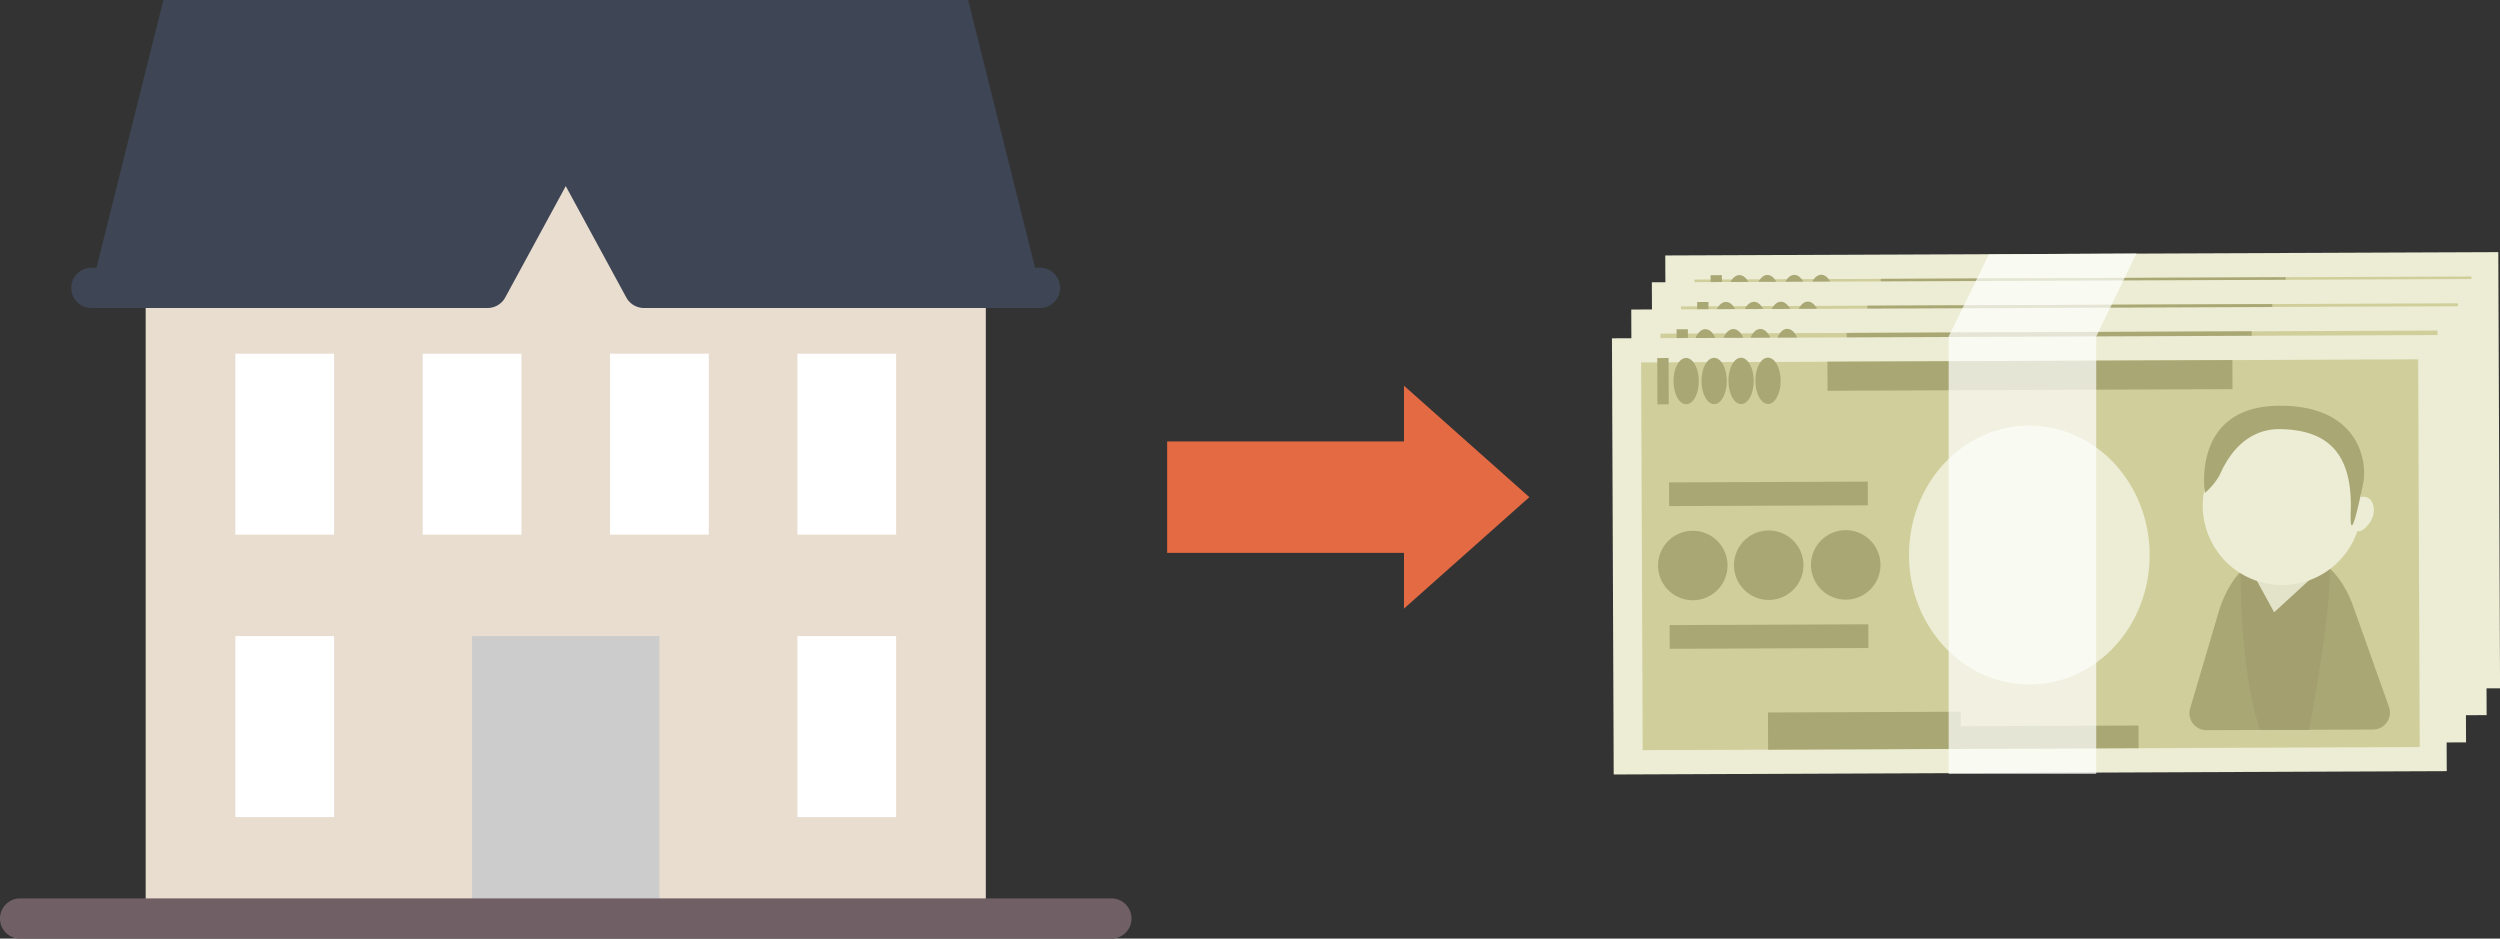
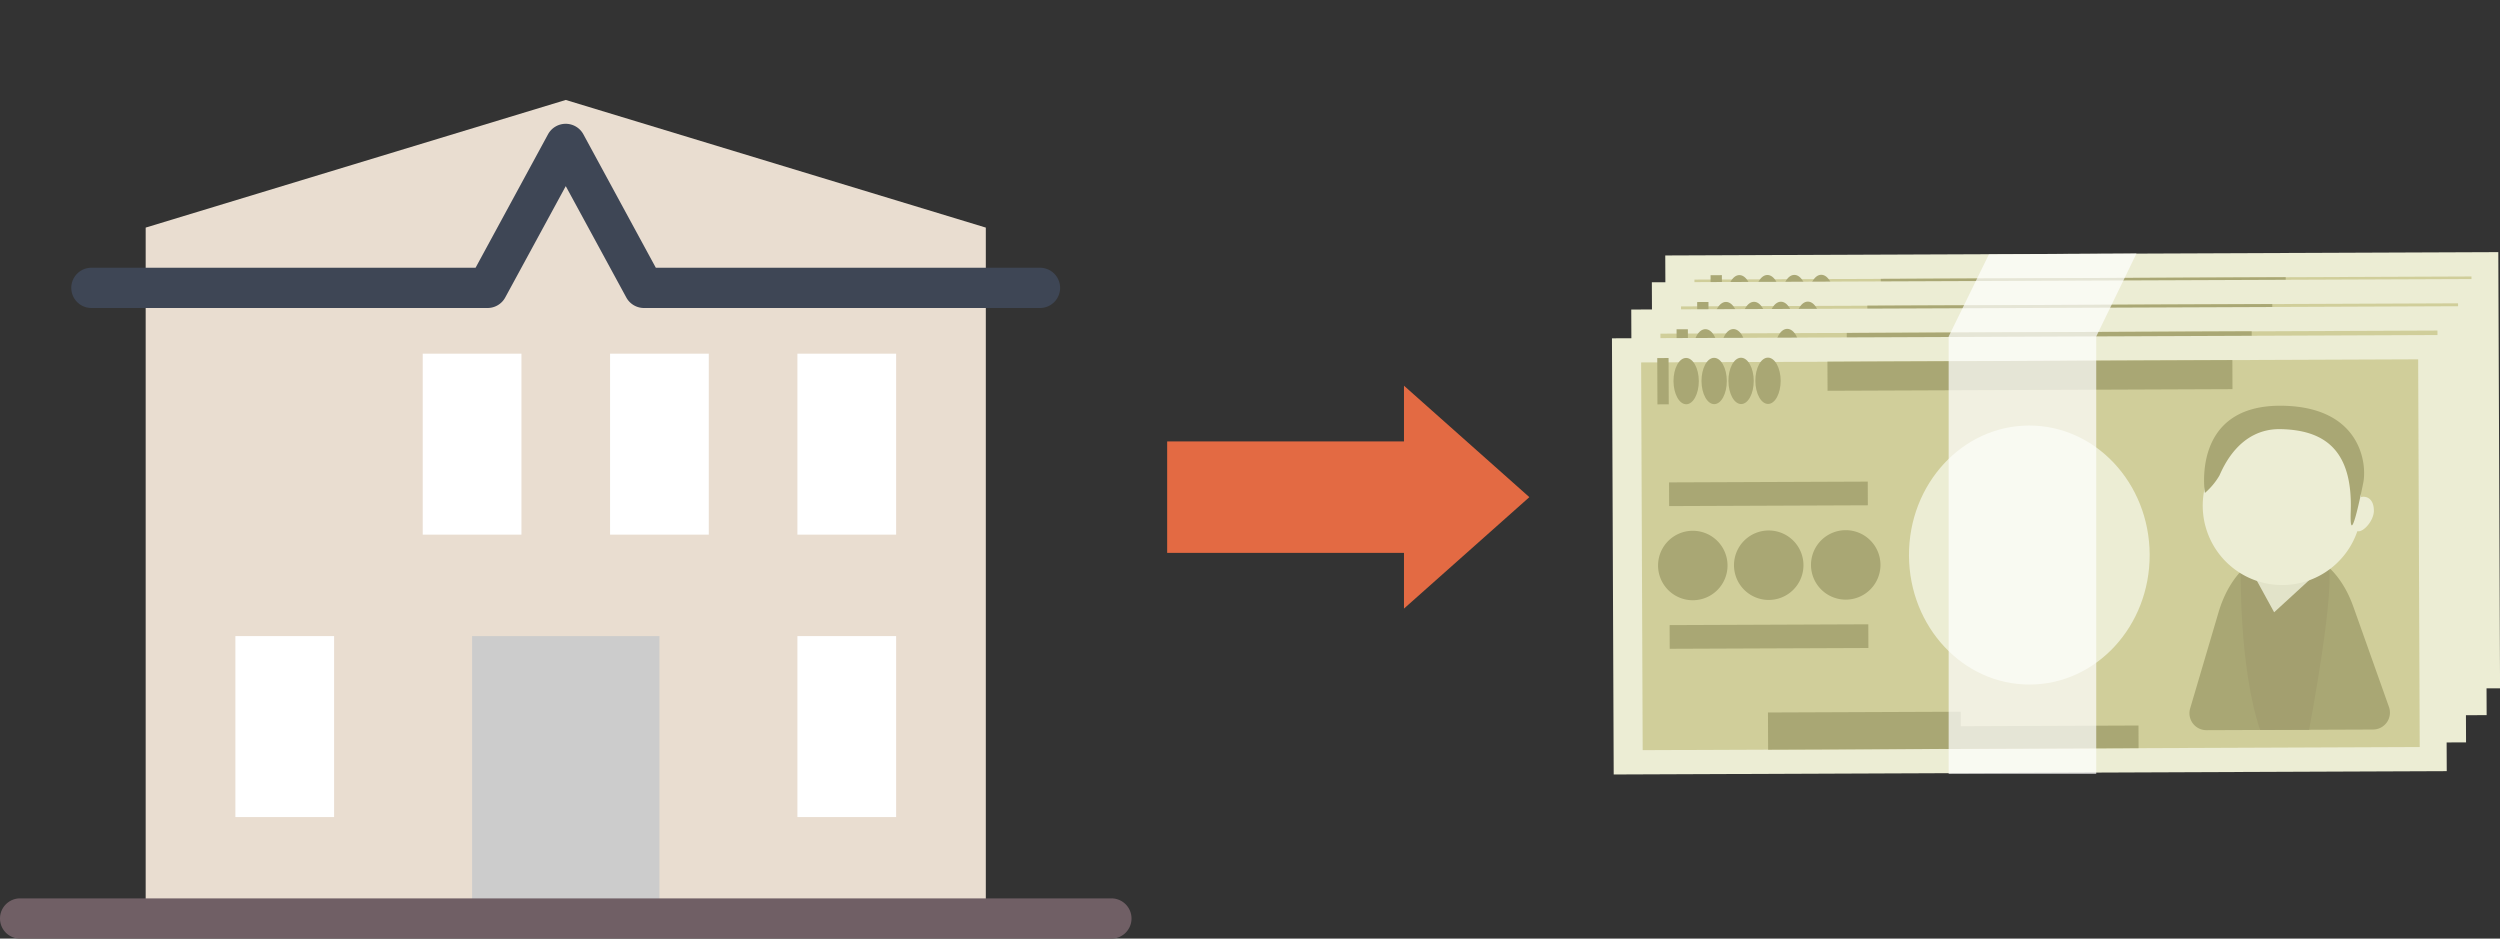
<svg xmlns="http://www.w3.org/2000/svg" height="69.965" viewBox="0 0 186.35 69.965" width="186.35">
  <rect x="0" y="0" width="186.35" height="69.965" fill="#333333" stroke="none" />
  <clipPath id="a">
    <path d="m0 0h62.221v32.753h-62.221z" />
  </clipPath>
  <path d="m0 0h62.095v32.512h-62.095z" fill="#ecedd4" transform="matrix(1 -.004 .004 1 124.129 19.042)" />
  <path d="m0 0h57.92v28.9h-57.92z" fill="#d0ce9a" transform="matrix(1 -.004 .004 1 126.304 20.84)" />
  <g clip-path="url(#a)" transform="translate(124.129 18.8)">
    <path d="m715.665 222.147c.021 5.331-3.979 9.669-8.933 9.688s-8.988-4.287-9.008-9.618 3.979-9.669 8.933-9.688 8.988 4.287 9.008 9.618" fill="#ecedd4" transform="translate(-675.584 -205.785)" />
    <path d="m1368.8 508.829 2.657 7.48a1.262 1.262 0 0 1 -1.185 1.685l-12.418.048a1.262 1.262 0 0 1 -1.216-1.62l2.113-7.157c1.773-6 7.974-6.273 10.047-.436" fill="#a9a774" transform="translate(-1313.539 -488.591)" />
    <path d="m1476.9 518.73s-.172 7.386 1.441 12.156l3.652-.014s2.117-11.115 1.359-12.462-6.452.32-6.452.32" fill="#a39f6f" transform="translate(-1430.027 -501.451)" />
    <path d="m1500.888 551.34 1.735 3.169 3.273-3z" fill="#e2e3c9" transform="translate(-1453.264 -533.846)" />
    <path d="m1404.974 218.413a.493.493 0 0 0 -.167.03 5.92 5.92 0 1 0 -.281 2.535.4.4 0 0 0 .09.01c.431 0 1.145-.83 1.142-1.54s-.354-1.036-.785-1.035" fill="#ecedd4" transform="translate(-1348.964 -206.361)" />
    <g fill="#a9a774">
      <path d="m1391.158 172.459a5.183 5.183 0 0 0 1.074-1.288c.274-.589 1.479-3.544 4.6-3.466s5.357 1.436 5.192 6.143c-.1 2.936.753-1.251.933-2.14.3-1.487-.229-5.653-6.017-5.747-6.868-.112-5.786 6.5-5.786 6.5" transform="translate(-1346.955 -160.693)" />
      <path d="m0 0h.843v3.452h-.843z" transform="matrix(1 -.004 .004 1 3.377 1.714)" />
      <path d="m146.486 55.469c0 .953-.416 1.728-.937 1.73s-.946-.769-.95-1.722.416-1.728.937-1.73.946.769.95 1.722" transform="translate(-140.011 -52.042)" />
      <path d="m212.264 55.213c0 .953-.416 1.728-.937 1.73s-.946-.769-.95-1.722.416-1.728.937-1.73.946.769.95 1.722" transform="translate(-203.702 -51.794)" />
      <path d="m275.512 54.967c0 .953-.416 1.728-.937 1.73s-.946-.769-.95-1.722.416-1.728.937-1.73.946.769.95 1.722" transform="translate(-264.943 -51.555)" />
      <path d="m338.76 54.72c0 .953-.416 1.728-.937 1.73s-.946-.769-.95-1.722.416-1.728.937-1.73.946.769.95 1.722" transform="translate(-326.184 -51.316)" />
      <path d="m113.514 462.324a2.589 2.589 0 1 1 -2.6-2.579 2.589 2.589 0 0 1 2.6 2.579" transform="translate(-104.899 -445.157)" />
      <path d="m291.874 461.63a2.589 2.589 0 1 1 -2.6-2.579 2.589 2.589 0 0 1 2.6 2.579" transform="translate(-277.599 -444.485)" />
      <path d="m472.764 460.926a2.589 2.589 0 1 1 -2.6-2.579 2.589 2.589 0 0 1 2.6 2.579" transform="translate(-452.749 -443.804)" />
      <path d="m0 0h14.811v1.766h-14.811z" transform="matrix(1 -.004 .004 1 4.256 10.982)" />
      <path d="m0 0h14.811v1.766h-14.811z" transform="matrix(1 -.004 .004 1 4.298 21.619)" />
      <path d="m0 0h14.37v2.77h-14.37z" transform="matrix(1 -.004 .004 1 11.629 28.133)" />
      <path d="m0 0h30.184v2.167h-30.184z" transform="matrix(1 -.004 .004 1 16.062 1.985)" />
      <path d="m0 0h14.37v1.689h-14.37z" transform="matrix(1 -.004 .004 1 24.878 29.161)" />
    </g>
  </g>
  <path d="m0 0h62.095v32.512h-62.095z" fill="#ecedd4" transform="matrix(1 -.004 .004 1 123.129 21.042)" />
  <path d="m0 0h57.92v28.9h-57.92z" fill="#d0ce9a" transform="matrix(1 -.004 .004 1 125.304 22.84)" />
  <g clip-path="url(#a)" transform="translate(123.129 20.8)">
    <path d="m715.665 222.147c.021 5.331-3.979 9.669-8.933 9.688s-8.988-4.287-9.008-9.618 3.979-9.669 8.933-9.688 8.988 4.287 9.008 9.618" fill="#ecedd4" transform="translate(-675.584 -205.785)" />
    <path d="m1368.8 508.829 2.657 7.48a1.262 1.262 0 0 1 -1.185 1.685l-12.418.048a1.262 1.262 0 0 1 -1.216-1.62l2.113-7.157c1.773-6 7.974-6.273 10.047-.436" fill="#a9a774" transform="translate(-1313.539 -488.591)" />
    <path d="m1476.9 518.73s-.172 7.386 1.441 12.156l3.652-.014s2.117-11.115 1.359-12.462-6.452.32-6.452.32" fill="#a39f6f" transform="translate(-1430.027 -501.451)" />
    <path d="m1500.888 551.34 1.735 3.169 3.273-3z" fill="#e2e3c9" transform="translate(-1453.264 -533.846)" />
    <path d="m1404.974 218.413a.493.493 0 0 0 -.167.03 5.92 5.92 0 1 0 -.281 2.535.4.4 0 0 0 .09.01c.431 0 1.145-.83 1.142-1.54s-.354-1.036-.785-1.035" fill="#ecedd4" transform="translate(-1348.964 -206.361)" />
    <g fill="#a9a774">
      <path d="m1391.158 172.459a5.183 5.183 0 0 0 1.074-1.288c.274-.589 1.479-3.544 4.6-3.466s5.357 1.436 5.192 6.143c-.1 2.936.753-1.251.933-2.14.3-1.487-.229-5.653-6.017-5.747-6.868-.112-5.786 6.5-5.786 6.5" transform="translate(-1346.955 -160.693)" />
      <path d="m0 0h.843v3.452h-.843z" transform="matrix(1 -.004 .004 1 3.377 1.714)" />
      <path d="m146.486 55.469c0 .953-.416 1.728-.937 1.73s-.946-.769-.95-1.722.416-1.728.937-1.73.946.769.95 1.722" transform="translate(-140.011 -52.042)" />
      <path d="m212.264 55.213c0 .953-.416 1.728-.937 1.73s-.946-.769-.95-1.722.416-1.728.937-1.73.946.769.95 1.722" transform="translate(-203.702 -51.794)" />
      <path d="m275.512 54.967c0 .953-.416 1.728-.937 1.73s-.946-.769-.95-1.722.416-1.728.937-1.73.946.769.95 1.722" transform="translate(-264.943 -51.555)" />
      <path d="m338.76 54.72c0 .953-.416 1.728-.937 1.73s-.946-.769-.95-1.722.416-1.728.937-1.73.946.769.95 1.722" transform="translate(-326.184 -51.316)" />
      <path d="m113.514 462.324a2.589 2.589 0 1 1 -2.6-2.579 2.589 2.589 0 0 1 2.6 2.579" transform="translate(-104.899 -445.157)" />
      <path d="m291.874 461.63a2.589 2.589 0 1 1 -2.6-2.579 2.589 2.589 0 0 1 2.6 2.579" transform="translate(-277.599 -444.485)" />
      <path d="m472.764 460.926a2.589 2.589 0 1 1 -2.6-2.579 2.589 2.589 0 0 1 2.6 2.579" transform="translate(-452.749 -443.804)" />
      <path d="m0 0h14.811v1.766h-14.811z" transform="matrix(1 -.004 .004 1 4.256 10.982)" />
      <path d="m0 0h14.811v1.766h-14.811z" transform="matrix(1 -.004 .004 1 4.298 21.619)" />
      <path d="m0 0h14.37v2.77h-14.37z" transform="matrix(1 -.004 .004 1 11.629 28.133)" />
      <path d="m0 0h30.184v2.167h-30.184z" transform="matrix(1 -.004 .004 1 16.062 1.985)" />
      <path d="m0 0h14.37v1.689h-14.37z" transform="matrix(1 -.004 .004 1 24.878 29.161)" />
    </g>
  </g>
  <path d="m0 0h62.095v32.512h-62.095z" fill="#ecedd4" transform="matrix(1 -.004 .004 1 121.594 23.073)" />
  <path d="m0 0h57.92v28.9h-57.92z" fill="#d0ce9a" transform="matrix(1 -.004 .004 1 123.768 24.871)" />
  <g clip-path="url(#a)" transform="translate(121.594 22.831)">
-     <path d="m715.665 222.147c.021 5.331-3.979 9.669-8.933 9.688s-8.988-4.287-9.008-9.618 3.979-9.669 8.933-9.688 8.988 4.287 9.008 9.618" fill="#ecedd4" transform="translate(-675.584 -205.785)" />
    <path d="m1368.8 508.829 2.657 7.48a1.262 1.262 0 0 1 -1.185 1.685l-12.418.048a1.262 1.262 0 0 1 -1.216-1.62l2.113-7.157c1.773-6 7.974-6.273 10.047-.436" fill="#a9a774" transform="translate(-1313.539 -488.591)" />
    <path d="m1476.9 518.73s-.172 7.386 1.441 12.156l3.652-.014s2.117-11.115 1.359-12.462-6.452.32-6.452.32" fill="#a39f6f" transform="translate(-1430.027 -501.451)" />
    <path d="m1500.888 551.34 1.735 3.169 3.273-3z" fill="#e2e3c9" transform="translate(-1453.264 -533.846)" />
    <path d="m1404.974 218.413a.493.493 0 0 0 -.167.03 5.92 5.92 0 1 0 -.281 2.535.4.4 0 0 0 .09.01c.431 0 1.145-.83 1.142-1.54s-.354-1.036-.785-1.035" fill="#ecedd4" transform="translate(-1348.964 -206.361)" />
    <g fill="#a9a774">
      <path d="m1391.158 172.459a5.183 5.183 0 0 0 1.074-1.288c.274-.589 1.479-3.544 4.6-3.466s5.357 1.436 5.192 6.143c-.1 2.936.753-1.251.933-2.14.3-1.487-.229-5.653-6.017-5.747-6.868-.112-5.786 6.5-5.786 6.5" transform="translate(-1346.955 -160.693)" />
      <path d="m0 0h.843v3.452h-.843z" transform="matrix(1 -.004 .004 1 3.377 1.714)" />
      <path d="m146.486 55.469c0 .953-.416 1.728-.937 1.73s-.946-.769-.95-1.722.416-1.728.937-1.73.946.769.95 1.722" transform="translate(-140.011 -52.042)" />
      <path d="m212.264 55.213c0 .953-.416 1.728-.937 1.73s-.946-.769-.95-1.722.416-1.728.937-1.73.946.769.95 1.722" transform="translate(-203.702 -51.794)" />
-       <path d="m275.512 54.967c0 .953-.416 1.728-.937 1.73s-.946-.769-.95-1.722.416-1.728.937-1.73.946.769.95 1.722" transform="translate(-264.943 -51.555)" />
      <path d="m338.76 54.72c0 .953-.416 1.728-.937 1.73s-.946-.769-.95-1.722.416-1.728.937-1.73.946.769.95 1.722" transform="translate(-326.184 -51.316)" />
      <path d="m113.514 462.324a2.589 2.589 0 1 1 -2.6-2.579 2.589 2.589 0 0 1 2.6 2.579" transform="translate(-104.899 -445.157)" />
      <path d="m291.874 461.63a2.589 2.589 0 1 1 -2.6-2.579 2.589 2.589 0 0 1 2.6 2.579" transform="translate(-277.599 -444.485)" />
      <path d="m472.764 460.926a2.589 2.589 0 1 1 -2.6-2.579 2.589 2.589 0 0 1 2.6 2.579" transform="translate(-452.749 -443.804)" />
-       <path d="m0 0h14.811v1.766h-14.811z" transform="matrix(1 -.004 .004 1 4.256 10.982)" />
      <path d="m0 0h14.811v1.766h-14.811z" transform="matrix(1 -.004 .004 1 4.298 21.619)" />
      <path d="m0 0h14.37v2.77h-14.37z" transform="matrix(1 -.004 .004 1 11.629 28.133)" />
      <path d="m0 0h30.184v2.167h-30.184z" transform="matrix(1 -.004 .004 1 16.062 1.985)" />
      <path d="m0 0h14.37v1.689h-14.37z" transform="matrix(1 -.004 .004 1 24.878 29.161)" />
    </g>
  </g>
  <path d="m0 0h62.095v32.512h-62.095z" fill="#ecedd4" transform="matrix(1 -.004 .004 1 120.155 25.218)" />
  <path d="m0 0h57.92v28.9h-57.92z" fill="#d0ce9a" transform="matrix(1 -.004 .004 1 122.33 27.016)" />
  <g clip-path="url(#a)" transform="translate(120.155 24.976)">
    <path d="m715.665 222.147c.021 5.331-3.979 9.669-8.933 9.688s-8.988-4.287-9.008-9.618 3.979-9.669 8.933-9.688 8.988 4.287 9.008 9.618" fill="#ecedd4" transform="translate(-675.584 -205.785)" />
    <path d="m1368.8 508.829 2.657 7.48a1.262 1.262 0 0 1 -1.185 1.685l-12.418.048a1.262 1.262 0 0 1 -1.216-1.62l2.113-7.157c1.773-6 7.974-6.273 10.047-.436" fill="#a9a774" transform="translate(-1313.539 -488.591)" />
    <path d="m1476.9 518.73s-.172 7.386 1.441 12.156l3.652-.014s2.117-11.115 1.359-12.462-6.452.32-6.452.32" fill="#a39f6f" transform="translate(-1430.027 -501.451)" />
    <path d="m1500.888 551.34 1.735 3.169 3.273-3z" fill="#e2e3c9" transform="translate(-1453.264 -533.846)" />
    <path d="m1404.974 218.413a.493.493 0 0 0 -.167.03 5.92 5.92 0 1 0 -.281 2.535.4.4 0 0 0 .09.01c.431 0 1.145-.83 1.142-1.54s-.354-1.036-.785-1.035" fill="#ecedd4" transform="translate(-1348.964 -206.361)" />
    <g fill="#a9a774">
      <path d="m1391.158 172.459a5.183 5.183 0 0 0 1.074-1.288c.274-.589 1.479-3.544 4.6-3.466s5.357 1.436 5.192 6.143c-.1 2.936.753-1.251.933-2.14.3-1.487-.229-5.653-6.017-5.747-6.868-.112-5.786 6.5-5.786 6.5" transform="translate(-1346.955 -160.693)" />
      <path d="m0 0h.843v3.452h-.843z" transform="matrix(1 -.004 .004 1 3.377 1.714)" />
      <path d="m146.486 55.469c0 .953-.416 1.728-.937 1.73s-.946-.769-.95-1.722.416-1.728.937-1.73.946.769.95 1.722" transform="translate(-140.011 -52.042)" />
      <path d="m212.264 55.213c0 .953-.416 1.728-.937 1.73s-.946-.769-.95-1.722.416-1.728.937-1.73.946.769.95 1.722" transform="translate(-203.702 -51.794)" />
      <path d="m275.512 54.967c0 .953-.416 1.728-.937 1.73s-.946-.769-.95-1.722.416-1.728.937-1.73.946.769.95 1.722" transform="translate(-264.943 -51.555)" />
      <path d="m338.76 54.72c0 .953-.416 1.728-.937 1.73s-.946-.769-.95-1.722.416-1.728.937-1.73.946.769.95 1.722" transform="translate(-326.184 -51.316)" />
      <path d="m113.514 462.324a2.589 2.589 0 1 1 -2.6-2.579 2.589 2.589 0 0 1 2.6 2.579" transform="translate(-104.899 -445.157)" />
      <path d="m291.874 461.63a2.589 2.589 0 1 1 -2.6-2.579 2.589 2.589 0 0 1 2.6 2.579" transform="translate(-277.599 -444.485)" />
      <path d="m472.764 460.926a2.589 2.589 0 1 1 -2.6-2.579 2.589 2.589 0 0 1 2.6 2.579" transform="translate(-452.749 -443.804)" />
      <path d="m0 0h14.811v1.766h-14.811z" transform="matrix(1 -.004 .004 1 4.256 10.982)" />
      <path d="m0 0h14.811v1.766h-14.811z" transform="matrix(1 -.004 .004 1 4.298 21.619)" />
      <path d="m0 0h14.37v2.77h-14.37z" transform="matrix(1 -.004 .004 1 11.629 28.133)" />
      <path d="m0 0h30.184v2.167h-30.184z" transform="matrix(1 -.004 .004 1 16.062 1.985)" />
      <path d="m0 0h14.37v1.689h-14.37z" transform="matrix(1 -.004 .004 1 24.878 29.161)" />
    </g>
  </g>
  <path d="m1389.952 390.184h-62.624v-51.5l31.312-9.515 31.312 9.515z" fill="#e9ddd0" transform="translate(-1316.469 -321.719)" />
-   <path d="m1390.036 335.885h-29.528l-5.83-10.729-5.83 10.729h-29.527l5.365-21.458h59.986z" fill="#3e4655" transform="translate(-1312.507 -314.427)" />
  <g fill="#fff">
-     <path d="m17.546 26.363h7.358v13.489h-7.358z" />
    <path d="m31.51 26.363h7.358v13.489h-7.358z" />
    <path d="m45.475 26.363h7.358v13.489h-7.358z" />
    <path d="m59.439 26.363h7.358v13.489h-7.358z" />
    <path d="m17.546 47.414h7.358v13.489h-7.358z" />
    <path d="m59.439 47.414h7.358v13.489h-7.358z" />
  </g>
  <path d="m35.19 47.415h13.964v21.051h-13.964z" fill="#ccc" />
  <path d="m81.343 1.5h-81.343a1.5 1.5 0 0 1 -1.5-1.5 1.5 1.5 0 0 1 1.5-1.5h81.343a1.5 1.5 0 0 1 1.5 1.5 1.5 1.5 0 0 1 -1.5 1.5z" fill="#705f65" transform="translate(1.5 68.465)" />
  <path d="m1390.036 347.89h-29.527a1.5 1.5 0 0 1 -1.318-.784l-4.512-8.3-4.512 8.3a1.5 1.5 0 0 1 -1.318.784h-29.528a1.5 1.5 0 0 1 0-3h28.635l5.4-9.946a1.5 1.5 0 0 1 1.318-.784 1.5 1.5 0 0 1 1.318.784l5.4 9.946h28.635a1.5 1.5 0 0 1 0 3z" fill="#3e4655" transform="translate(-1312.507 -324.932)" />
  <path d="m8.307 0 8.307 9.345h-16.614z" fill="#e36a43" transform="matrix(0 1 -1 0 113.998 28.75)" />
  <path d="m0 0h8.307v18.691h-8.307z" fill="#e36a43" transform="matrix(0 1 -1 0 105.691 32.904)" />
-   <path d="m3-4.289 11-.066-3 6.189v32.6h-11v-32.6z" fill="#fff" opacity=".7" transform="translate(145.253 23.25)" />
+   <path d="m3-4.289 11-.066-3 6.189v32.6h-11v-32.6" fill="#fff" opacity=".7" transform="translate(145.253 23.25)" />
</svg>